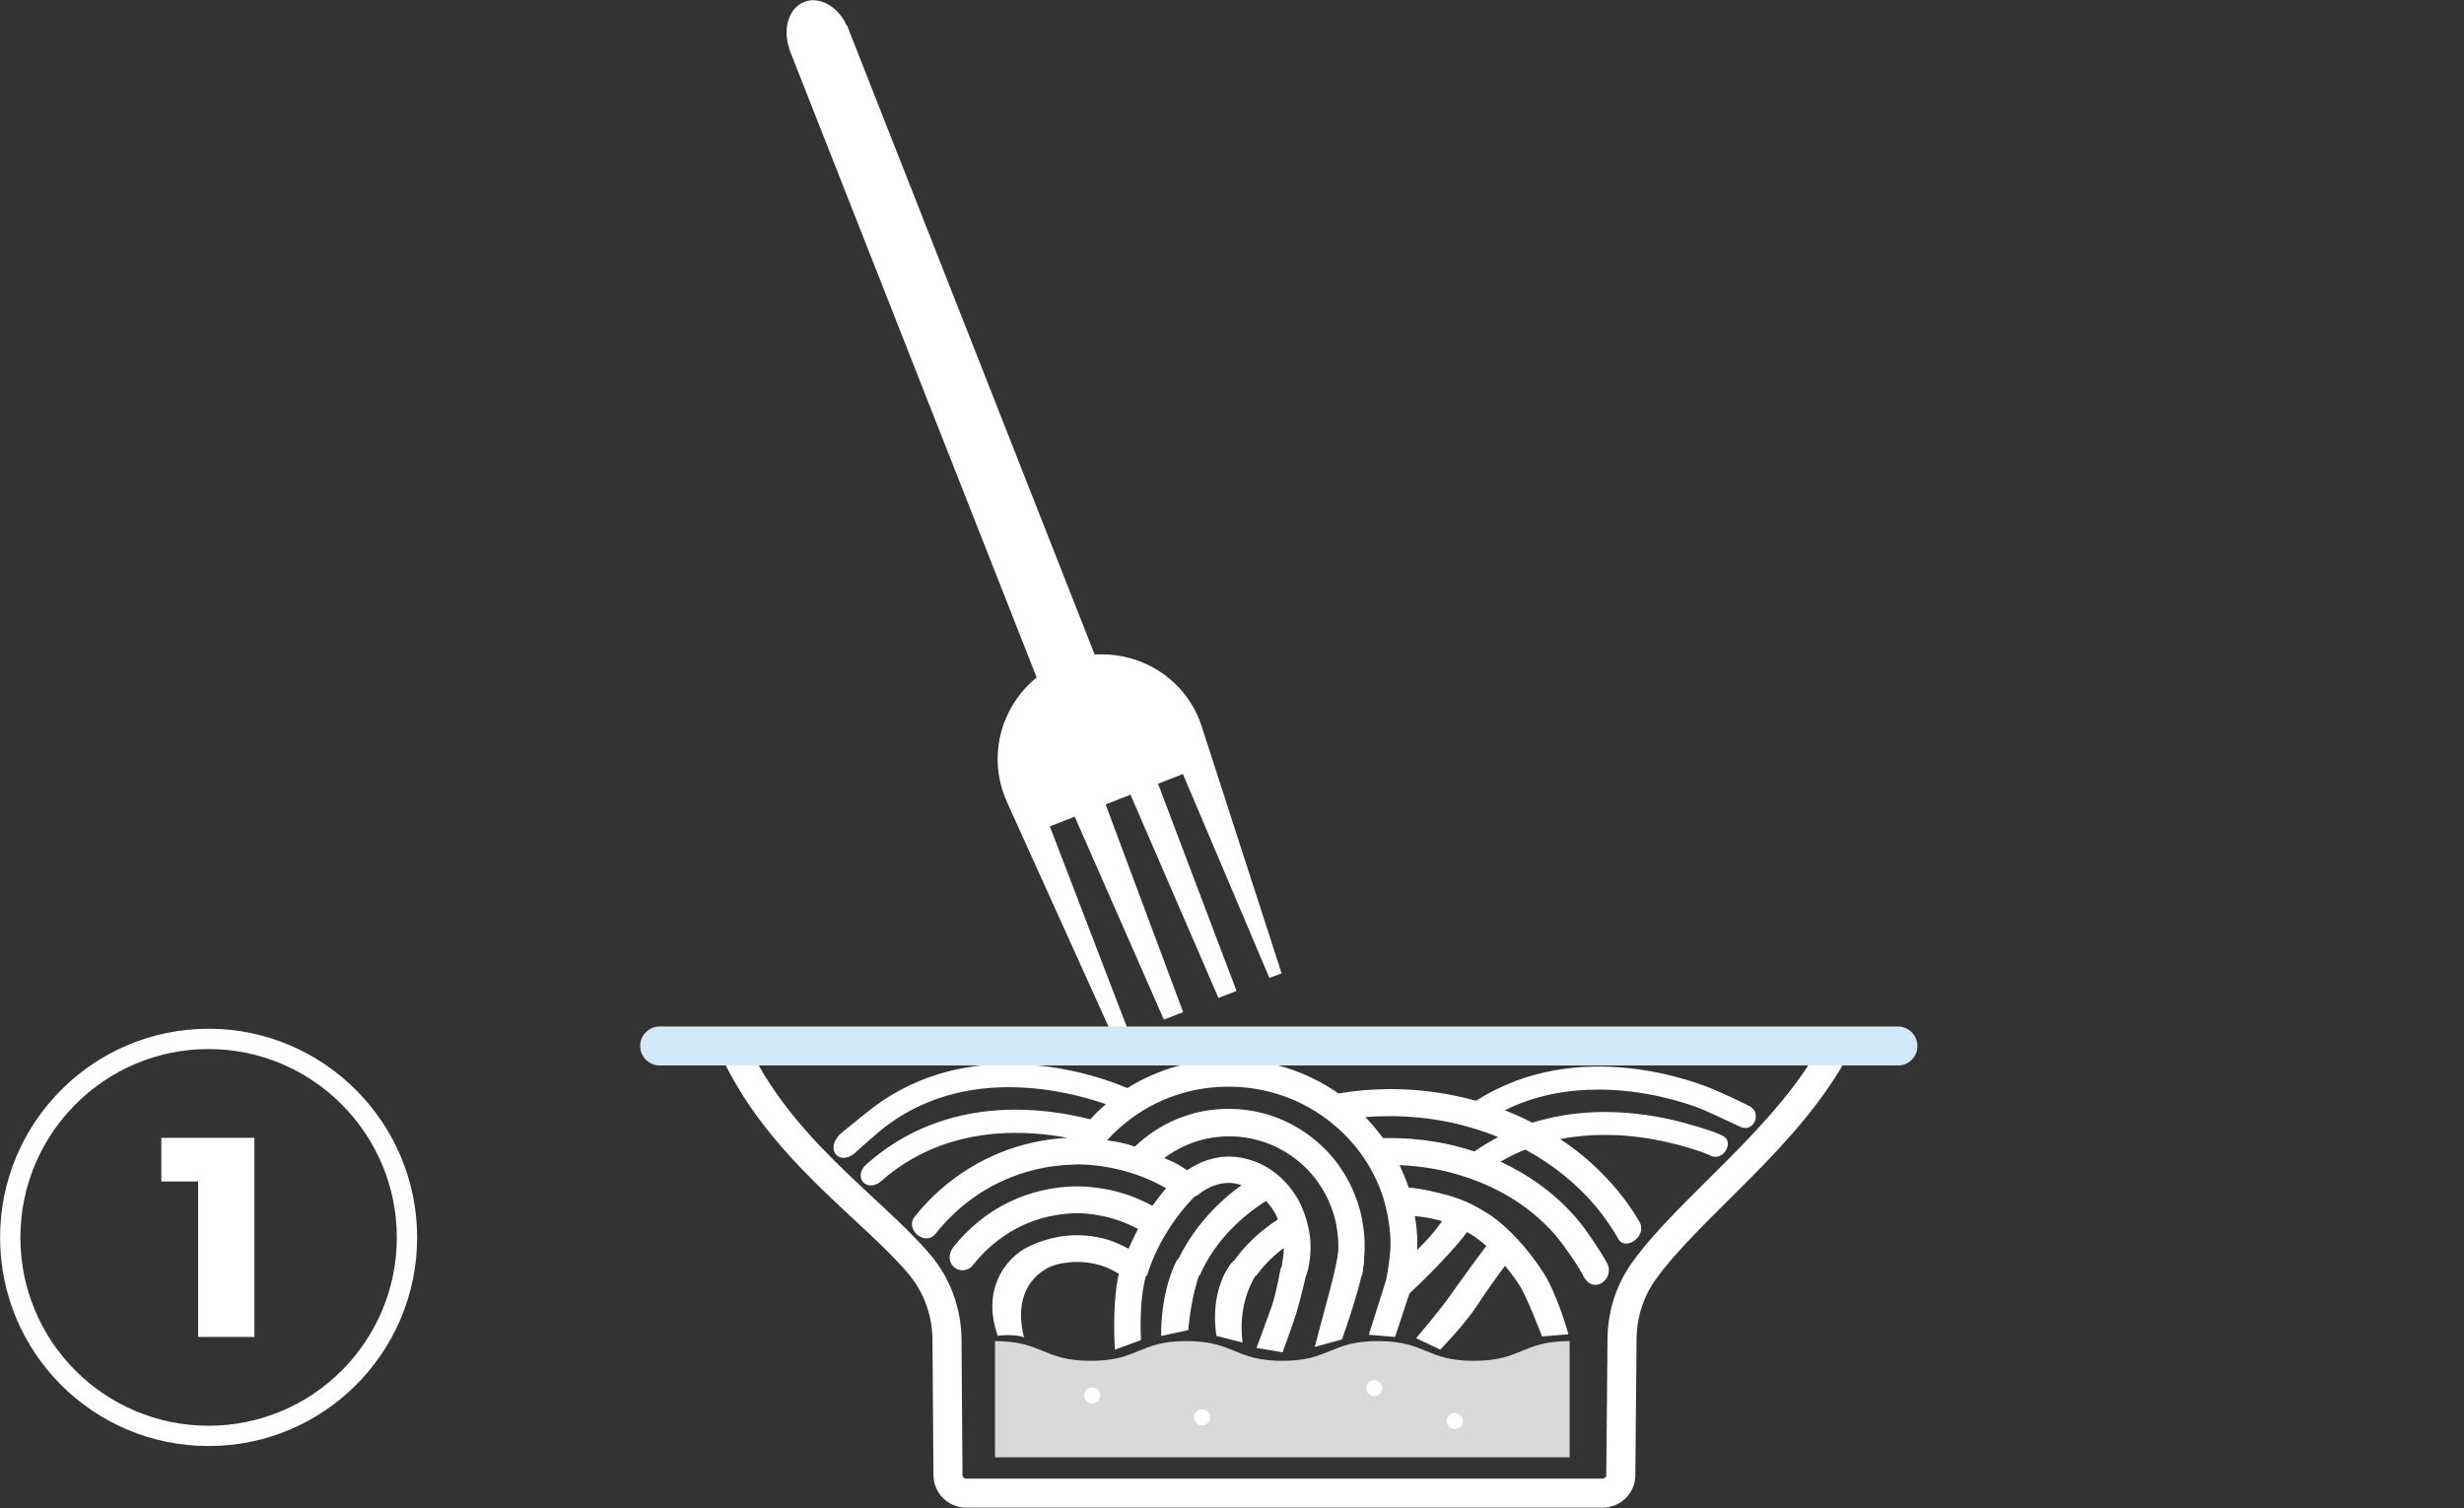
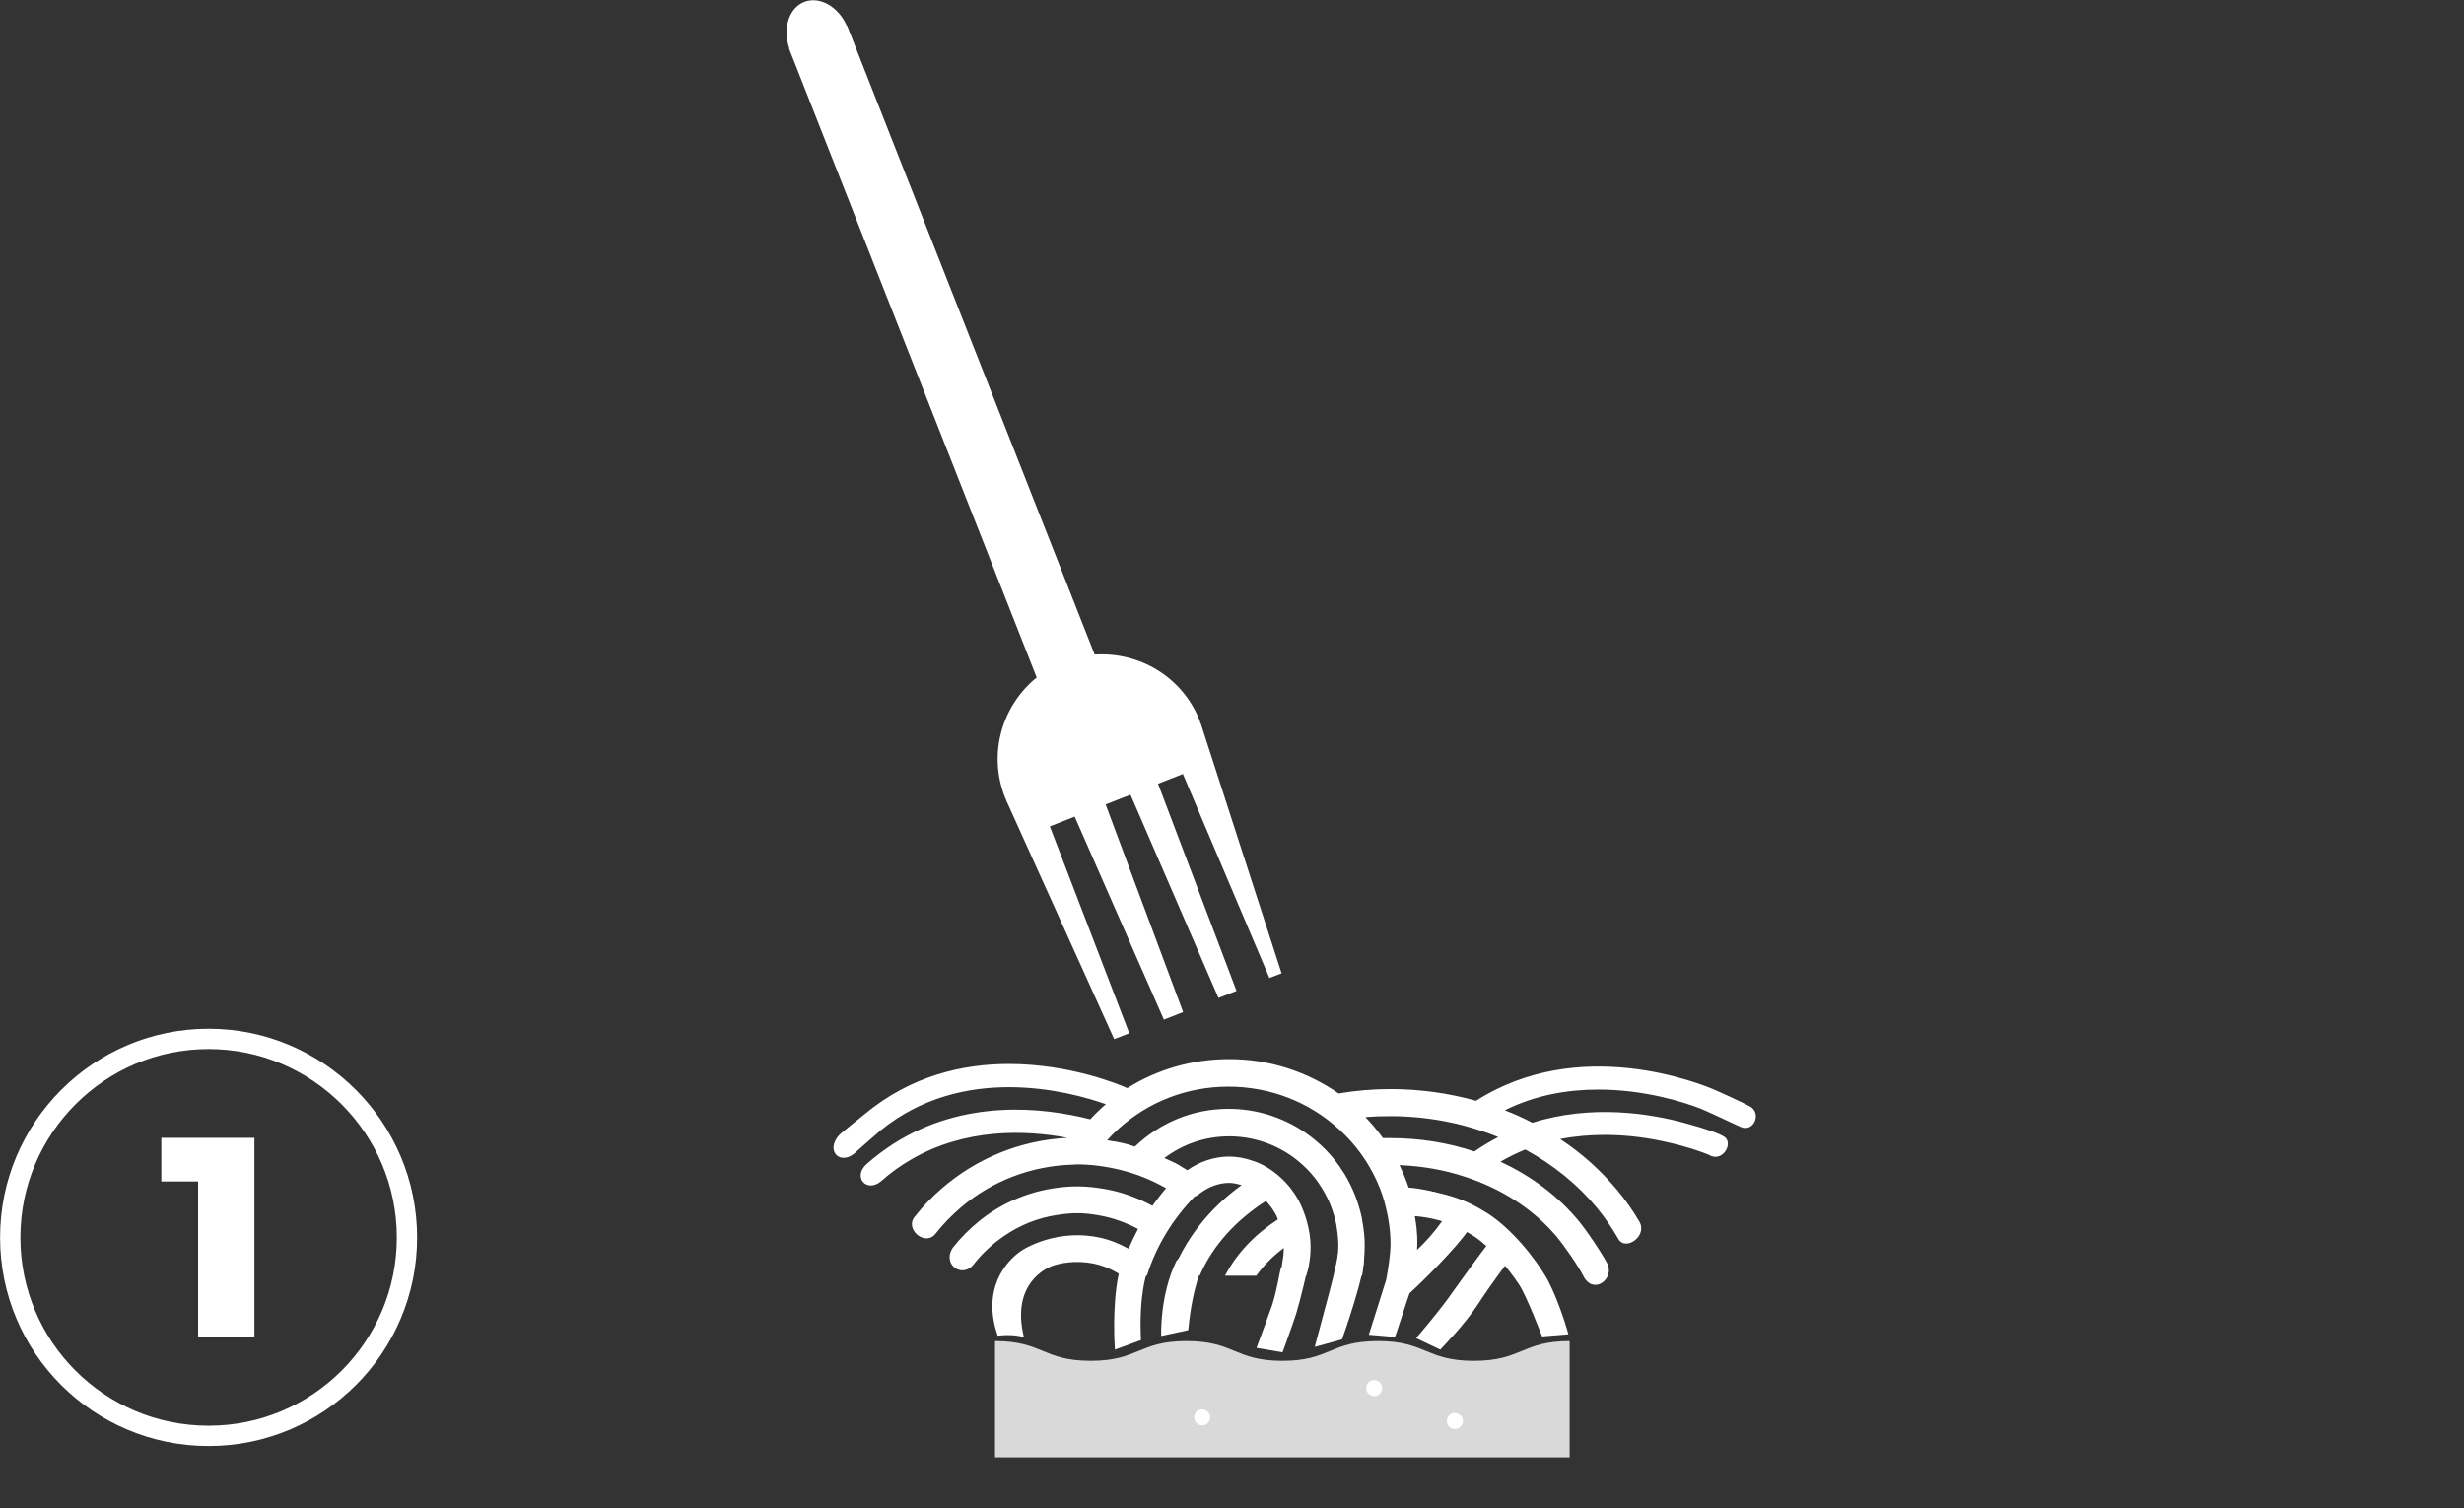
<svg xmlns="http://www.w3.org/2000/svg" xmlns:xlink="http://www.w3.org/1999/xlink" id="Ebene_1" x="0px" y="0px" viewBox="0 0 101.11 61.88" style="enable-background:new 0 0 101.11 61.88;" xml:space="preserve">
  <rect x="0" y="0" width="101.11" height="61.88" fill="#333333" stroke="none" />
  <style type="text/css">
	.st0{clip-path:url(#SVGID_2_);fill:none;stroke:#FFFFFF;stroke-width:0.833;}
	.st1{fill:#FFFFFF;}
	.st2{clip-path:url(#SVGID_4_);fill:#FFFFFF;}
	.st3{clip-path:url(#SVGID_4_);fill:none;stroke:#FFFFFF;stroke-width:1.192;stroke-miterlimit:10;}
	.st4{clip-path:url(#SVGID_4_);fill:#D3E9F8;}
	.st5{clip-path:url(#SVGID_4_);fill:#D9D9D9;}
</style>
  <g>
    <defs>
      <rect id="SVGID_1_" width="78.69" height="61.88" />
    </defs>
    <clipPath id="SVGID_2_">
      <use xlink:href="#SVGID_1_" style="overflow:visible;" />
    </clipPath>
    <path class="st0" d="M8.56,58.92c4.5,0,8.14-3.65,8.14-8.14s-3.65-8.15-8.14-8.15s-8.14,3.65-8.14,8.15S4.06,58.92,8.56,58.92z" />
  </g>
  <polygon class="st1" points="6.62,46.69 6.62,48.48 8.13,48.48 8.13,54.86 10.44,54.86 10.44,46.69 " />
  <g>
    <defs>
      <rect id="SVGID_3_" width="78.69" height="61.88" />
    </defs>
    <clipPath id="SVGID_4_">
      <use xlink:href="#SVGID_3_" style="overflow:visible;" />
    </clipPath>
    <path class="st2" d="M49.26,29.68c-0.01-0.04-0.02-0.07-0.03-0.11c-0.71-1.8-2.48-2.83-4.31-2.71L34.76,1.05l-0.01,0.01   c-0.35-0.79-1.12-1.23-1.75-0.98c-0.63,0.25-0.89,1.09-0.61,1.91l-0.01,0.01L42.54,27.8c-1.42,1.15-2.01,3.12-1.3,4.92   c0.01,0.04,0.04,0.07,0.05,0.1l-0.01,0l4.44,9.82l0.62-0.24l-3.26-8.49l1.02-0.4l3.66,8.33l0.79-0.31l-3.18-8.52l1.02-0.4L50,40.95   l0.74-0.29l-3.22-8.5l1.02-0.4l3.55,8.37l0.5-0.19l-3.32-10.26L49.26,29.68z" />
-     <path class="st3" d="M75.37,42.91c-1.92,3.71-6.05,6.62-7.93,9.27c-0.57,0.8-0.87,1.77-0.88,2.75l-0.05,5.6   c0,0.41-0.34,0.74-0.75,0.74H39.65c-0.41,0-0.75-0.33-0.75-0.75l-0.04-5.55c-0.01-1.13-0.4-2.23-1.14-3.1   c-1.96-2.32-5.81-4.79-7.67-8.98H75.37z" />
    <path class="st2" d="M60.5,47.25c-1.07-0.36-2.24-0.55-3.46-0.55c-0.1,0-0.2,0-0.29,0c-0.22-0.3-0.46-0.59-0.72-0.86   c0.34-0.03,0.67-0.04,1.01-0.04c0.86,0,1.69,0.09,2.49,0.26c0.34,0.07,0.67,0.16,1,0.26c0.32,0.1,0.64,0.21,0.95,0.34   C61.15,46.83,60.82,47.03,60.5,47.25 M59.19,50.09c-0.33,0.47-0.69,0.87-1.04,1.2c0-0.1,0.01-0.2,0.01-0.31   c0-0.36-0.04-0.74-0.11-1.12C58.45,49.91,58.83,49.99,59.19,50.09 M56.17,54.77l1.07,0.09c0.03-0.03,0.58-1.77,0.6-1.79   c0.51-0.46,1.94-1.88,2.41-2.59c0.31,0.14,0.6,0.3,0.87,0.48c-0.32,0.4-1.27,1.72-1.47,2c-0.49,0.73-1.54,1.95-1.54,1.95l0.99,0.47   c0.09-0.1,1-1.02,1.54-1.85c0.56-0.86,1.24-1.76,1.34-1.88c0.12,0.12,0.07,0.15,0.43,0.78c0.36,0.63,0.27,0.74,0.27,0.74l0.9,0.71   c0,0-0.02-1.41-1.1-2.44c-1.2-1.31-2.54-2.53-4.68-2.71c-0.01-0.02-0.01-0.04-0.02-0.07c-0.1-0.29-0.22-0.57-0.35-0.85   c0.95,0.04,1.86,0.2,2.69,0.48c0.12,0.04,0.25,0.08,0.37,0.13c1.35,0.5,2.5,1.29,3.35,2.28c0.34,0.4,0.93,1.25,1.16,1.71   c0.42,0.73,1.29,0.04,0.94-0.59c-0.24-0.45-0.82-1.31-1.15-1.71c-0.83-1.01-1.94-1.85-3.22-2.44c0.34-0.2,0.68-0.36,1.02-0.5   c1.16,0.63,2.15,1.44,2.94,2.39c0.33,0.4,0.62,0.83,0.88,1.28c0.29,0.52,1.23-0.13,0.85-0.73c-0.26-0.45-0.56-0.87-0.9-1.28   c-0.66-0.79-1.44-1.5-2.34-2.09c0.62-0.12,1.24-0.17,1.83-0.17c0.96,0,1.84,0.13,2.57,0.3c0.77,0.17,1.37,0.38,1.69,0.51   c0.57,0.36,1.04-0.47,0.65-0.73c-0.19-0.13-0.66-0.3-1.56-0.55c-1.51-0.42-3.9-0.79-6.32-0.03c-0.36-0.19-0.74-0.36-1.13-0.51   c1.28-0.64,2.62-0.85,3.84-0.85c1.9,0,3.52,0.52,4.19,0.78c0.2,0.08,1.17,0.53,1.64,0.75c0.54,0.25,0.89-0.56,0.39-0.84   c-0.27-0.15-1.35-0.64-1.38-0.65c-0.68-0.3-5.62-2.29-9.86,0.42h0c-1.11-0.31-2.29-0.48-3.51-0.48c-0.72,0-1.43,0.06-2.13,0.18   c-1.31-0.91-2.86-1.41-4.49-1.41c-1.51,0-2.95,0.42-4.18,1.19c-0.36-0.16-2.37-0.99-4.86-0.99c-1.87,0-4.01,0.47-5.92,2.06   c-0.06,0.05-0.96,0.77-1.02,0.83c-0.65,0.68,0.06,1.36,0.71,0.68c0.07-0.06,0.88-0.78,0.96-0.84c3.4-2.77,7.74-1.61,9.25-1.08   c-0.22,0.19-0.44,0.4-0.64,0.62c-1.97-0.5-5.18-0.84-8.07,1c-0.37,0.24-0.74,0.51-1.1,0.83c-0.61,0.53,0,1.23,0.61,0.69   c0.38-0.34,0.78-0.62,1.19-0.86c2.22-1.3,4.68-1.23,6.44-0.9c-1.97,0.1-3.77,0.86-5.19,2.1c-0.39,0.34-0.75,0.71-1.07,1.12   c-0.45,0.5,0.38,1.24,0.82,0.74c0.32-0.41,0.68-0.78,1.08-1.12c1.25-1.06,2.85-1.69,4.57-1.74l0.18-0.01   c0.58,0,1.18,0.08,1.79,0.23c0.65,0.16,1.26,0.41,1.81,0.72c0.02,0.01,0.03,0.02,0.05,0.03c-0.2,0.23-0.38,0.47-0.56,0.72   c-0.61-0.33-1.26-0.57-1.95-0.69c-0.75-0.13-1.37-0.15-2.16-0.02c-1.11,0.18-2.13,0.64-2.98,1.32c-0.41,0.33-0.78,0.7-1.1,1.11   c-0.47,0.71,0.44,1.32,0.91,0.61c0.34-0.42,0.75-0.79,1.19-1.09c0.64-0.44,1.37-0.74,2.15-0.86c0.67-0.11,1.16-0.1,1.79,0.02   c0.55,0.1,1.07,0.29,1.56,0.55c-0.14,0.27-0.27,0.54-0.39,0.81c-0.38-0.21-0.78-0.37-1.2-0.46c-0.73-0.15-1.47-0.12-2.2,0.1   c-0.27,0.08-0.54,0.19-0.79,0.32c-0.71,0.37-1.75,1.48-1.28,3.28l0.1,0.33c0.33-0.04,0.8-0.04,1.08,0.07   c-0.54-2.18,0.89-2.85,1.21-2.95c0.18-0.06,0.37-0.1,0.56-0.12c0.37-0.05,0.73-0.03,1.09,0.04c0.33,0.07,0.65,0.19,0.95,0.37   c0.04,0.02,0.08,0.04,0.11,0.07c0,0.02-0.01,0.03-0.01,0.05h1.14c0-0.01,0.01-0.02,0.01-0.04c0.37-1.16,1.03-2.26,1.94-3.2   c0.06-0.02,0.13-0.05,0.18-0.1c0.38-0.3,0.81-0.46,1.24-0.46c0.16,0,0.33,0.04,0.51,0.09c-1.36,0.98-2.34,2.26-2.87,3.67   c0,0.01-0.01,0.02-0.01,0.04h1.16c0.01-0.01,0.01-0.02,0.02-0.04c0.52-1.18,1.45-2.22,2.7-3.02c0.14,0.15,0.26,0.31,0.36,0.48   c0.05,0.08,0.09,0.17,0.13,0.28c-0.96,0.62-1.69,1.4-2.15,2.27c-0.01,0.01-0.01,0.02-0.02,0.04h1.28c0.01-0.01,0.02-0.02,0.03-0.04   c0.29-0.4,0.66-0.77,1.1-1.1c0,0.15-0.01,0.31-0.04,0.47c-0.03,0.2-0.11,0.71-0.11,0.72l1.07-0.05c0-0.01,0.01-0.02,0.01-0.04   c0.05-0.15,0.09-0.29,0.11-0.44c0.04-0.23,0.06-0.47,0.06-0.7c0-0.34-0.05-0.7-0.16-1.08c-0.1-0.34-0.22-0.63-0.35-0.87   c-0.19-0.33-0.43-0.64-0.73-0.91c-0.32-0.29-0.68-0.52-1.08-0.66c-0.37-0.13-0.69-0.19-1.02-0.19c-0.61,0-1.2,0.2-1.72,0.56   c-0.13-0.08-0.26-0.16-0.39-0.24c-0.17-0.1-0.37-0.17-0.55-0.26c0.77-0.58,1.69-0.89,2.66-0.89c0.9,0,1.77,0.27,2.51,0.77   c0.51,0.35,0.94,0.79,1.26,1.3l0.05,0.08c0.27,0.44,0.47,0.94,0.58,1.49l0.01,0.08c0.05,0.3,0.07,0.55,0.07,0.78   c0,0.4-0.06,0.8-0.16,1.18c0,0.01-0.01,0.02-0.01,0.04h1.14c0-0.01,0.01-0.02,0.01-0.04C55.96,51.89,56,51.5,56,51.09   c0-0.3-0.03-0.61-0.1-1c0-0.01-0.01-0.07-0.01-0.08c-0.14-0.68-0.39-1.29-0.72-1.84l-0.06-0.09c-0.39-0.63-0.94-1.19-1.57-1.62   c-0.93-0.63-2.01-0.96-3.13-0.96c-1.44,0-2.79,0.55-3.84,1.55c-0.08-0.02-0.15-0.05-0.22-0.07c-0.04-0.02-0.09-0.03-0.14-0.04   c-0.26-0.07-0.52-0.11-0.78-0.15c0.15-0.17,0.31-0.33,0.48-0.48c1.22-1.1,2.8-1.72,4.5-1.72c1.71,0,3.33,0.63,4.57,1.78   c0.48,0.44,0.89,0.95,1.21,1.5c0.22,0.37,0.4,0.77,0.54,1.18c0.05,0.15,0.09,0.3,0.13,0.46c0.13,0.51,0.2,1.02,0.2,1.55   c0,0.41-0.1,1.05-0.18,1.46" />
    <path class="st2" d="M47.05,52.27c0,0-0.32,0.87-0.23,2.72l-1.07,0.39c0,0-0.13-1.74,0.15-3.07   C46.01,51.76,47.05,52.27,47.05,52.27" />
    <path class="st2" d="M49.37,51.92c0,0-0.44,0.82-0.61,2.66l-1.11,0.24c0,0-0.07-1.65,0.62-3.07   C48.72,51.13,49.37,51.92,49.37,51.92" />
-     <path class="st2" d="M51.71,52.07c0,0-0.97,1.12-0.72,3.02l-1.07-0.27c0,0-0.34-1.65,0.56-2.93   C50.93,51.26,51.71,52.07,51.71,52.07" />
    <path class="st2" d="M52.56,52.02c0.36-0.09,1.12-0.68,1.14-0.38c0.02,0.29-0.38,1.84-0.51,2.26c-0.11,0.36-0.56,1.59-0.56,1.59   l-1.07-0.18c0,0,0.36-0.96,0.63-1.72C52.41,52.92,52.5,52.24,52.56,52.02" />
    <path class="st2" d="M54.96,51.13c0.65-0.21,0.91,0.15,0.99,0.43c0.15,0.53-0.88,3.4-0.88,3.4l-1.12,0.31c0,0,0.33-1.23,0.6-2.25   C54.77,52.22,54.94,51.35,54.96,51.13" />
    <path class="st2" d="M56.97,48.82c0.69-0.07,1.38-0.03,2.06,0.13c0.75,0.17,1.32,0.4,2,0.83c0.95,0.6,1.96,1.81,2.49,2.76   c0.51,0.99,0.84,2.21,0.84,2.21l-1.08,0.09c0,0-0.64-1.67-0.94-2.12c-0.42-0.65-1.23-1.6-1.9-2.02c-0.58-0.36-1.03-0.55-1.65-0.69   c-0.55-0.12-1.1-0.15-1.65-0.1" />
-     <path class="st4" d="M77.89,43.72H27.07c-0.44,0-0.8-0.36-0.8-0.8s0.36-0.8,0.8-0.8h50.81c0.44,0,0.8,0.36,0.8,0.8   S78.33,43.72,77.89,43.72" />
    <path class="st5" d="M40.83,55.03c1.96,0,1.96,0.81,3.93,0.81c1.96,0,1.96-0.81,3.93-0.81c1.97,0,1.97,0.81,3.93,0.81   s1.96-0.81,3.93-0.81c1.96,0,1.96,0.81,3.93,0.81c1.97,0,1.97-0.81,3.93-0.81v4.77H40.83V55.03z" />
    <path class="st2" d="M56.72,56.96c0,0.18-0.15,0.33-0.33,0.33c-0.18,0-0.33-0.15-0.33-0.33s0.15-0.33,0.33-0.33   C56.57,56.64,56.72,56.78,56.72,56.96" />
    <path class="st2" d="M60.03,58.31c0,0.18-0.15,0.33-0.33,0.33c-0.18,0-0.33-0.15-0.33-0.33s0.15-0.33,0.33-0.33   C59.88,57.99,60.03,58.13,60.03,58.31" />
    <path class="st2" d="M49.66,58.16c0,0.18-0.15,0.33-0.33,0.33c-0.18,0-0.33-0.15-0.33-0.33s0.15-0.33,0.33-0.33   C49.51,57.84,49.66,57.98,49.66,58.16" />
-     <path class="st2" d="M45.15,57.26c0,0.18-0.15,0.33-0.33,0.33c-0.18,0-0.33-0.15-0.33-0.33s0.15-0.33,0.33-0.33   C45,56.94,45.15,57.08,45.15,57.26" />
  </g>
</svg>